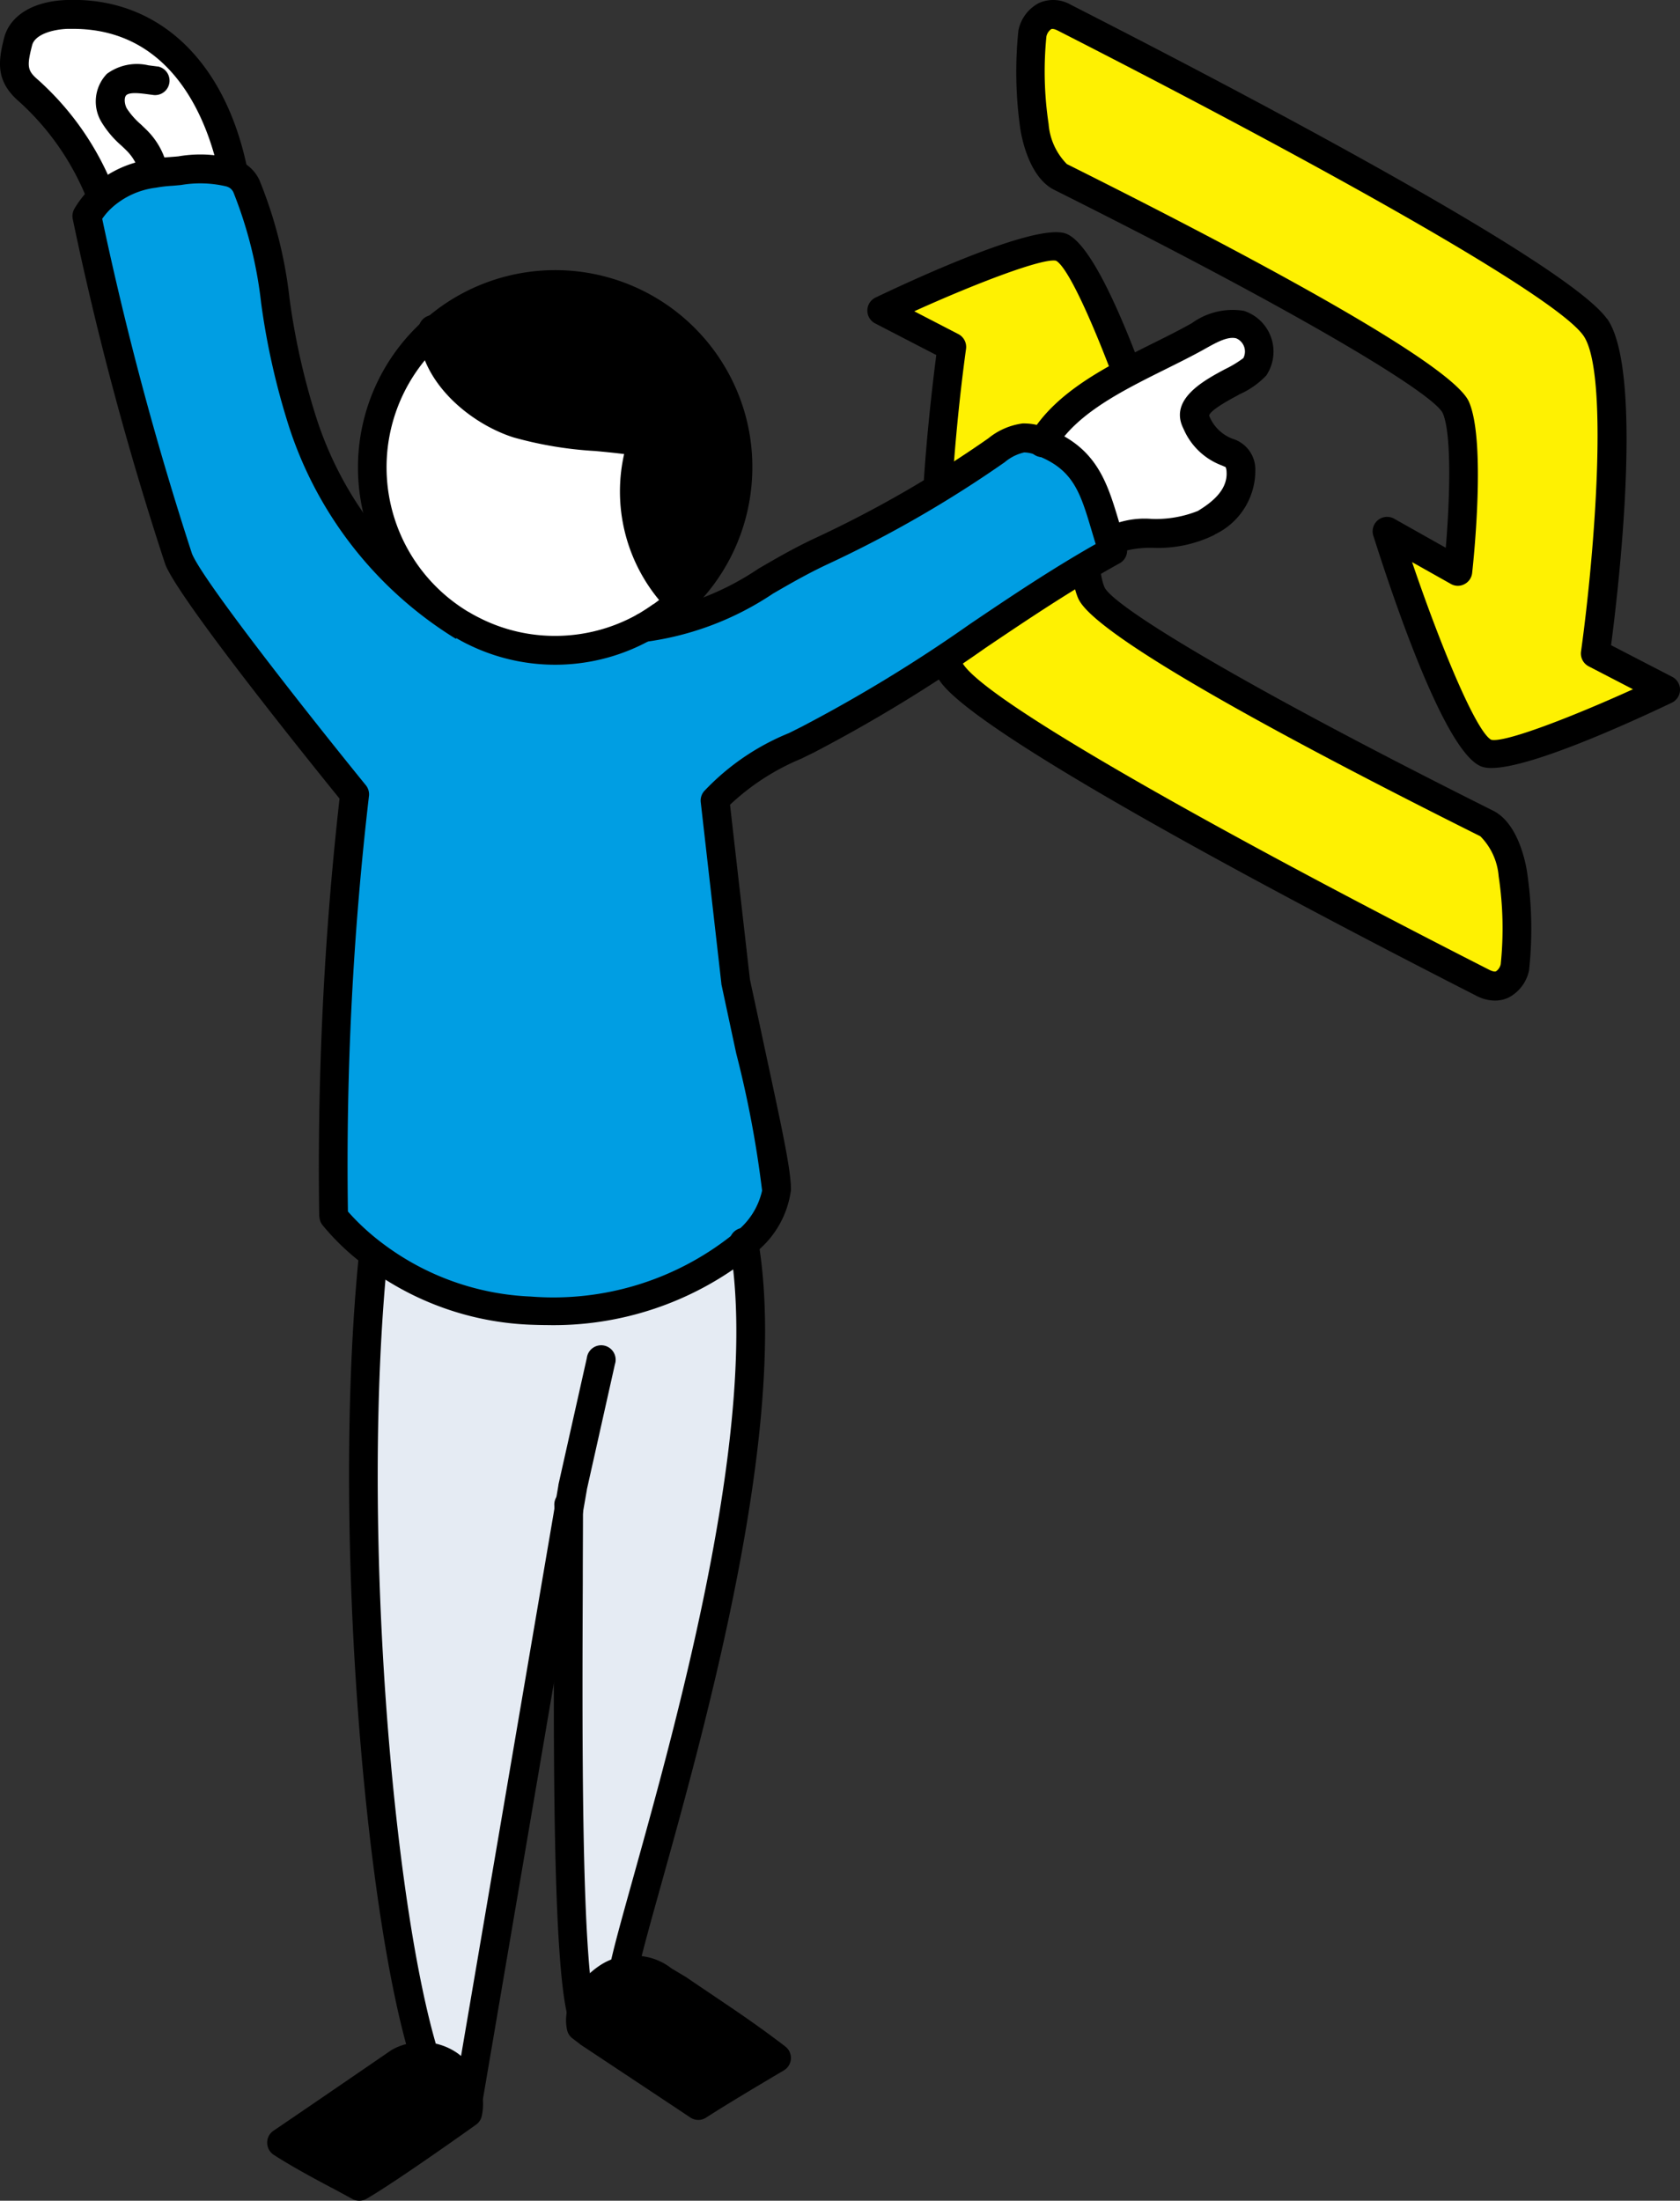
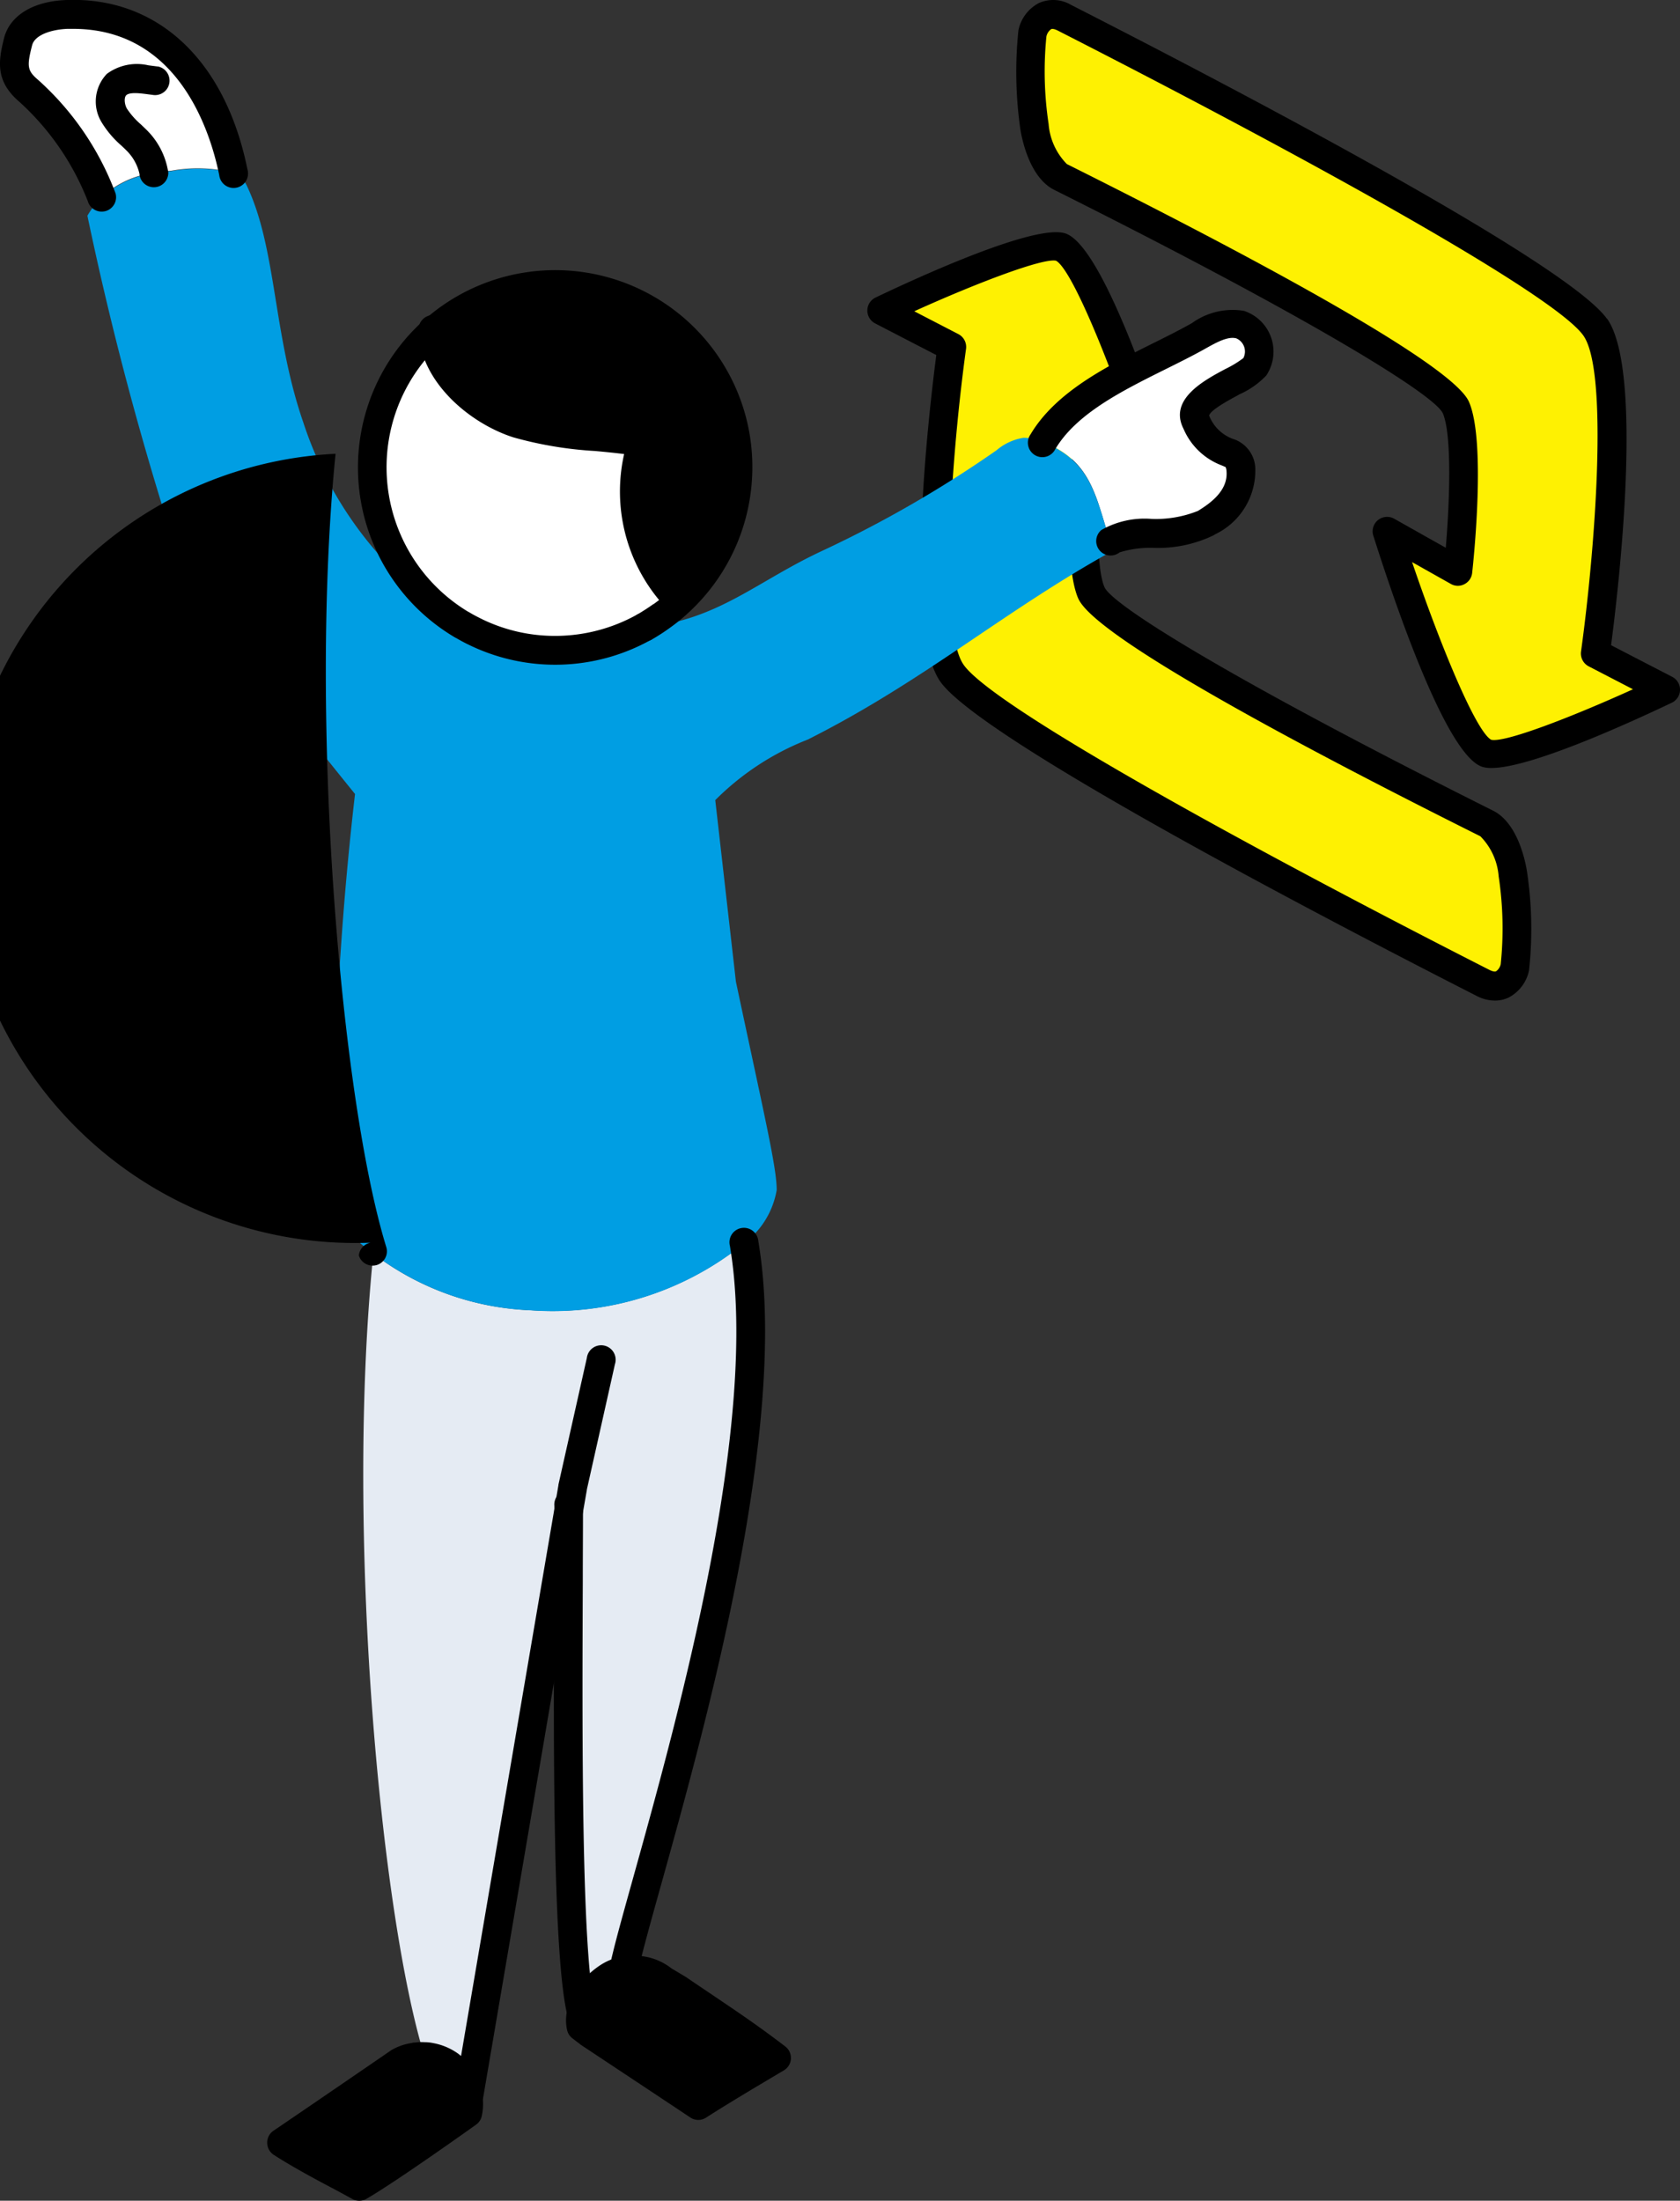
<svg xmlns="http://www.w3.org/2000/svg" width="81.362" height="106.539" viewBox="0 0 81.362 106.539">
  <rect x="0" y="0" width="81.362" height="106.539" fill="#333333" stroke="none" />
  <g id="グループ_10831" data-name="グループ 10831" transform="translate(-944 -1751.492)">
    <g id="グループ_10830" data-name="グループ 10830" transform="translate(26.926 8.288)">
      <path id="パス_83479" data-name="パス 83479" d="M74.5,16.571C72.547,13.822,54.324,4.408,48.8,1.592a1.022,1.022,0,0,0-1.549.756,18,18,0,0,0,.092,4.474c.087.688.494,2.089,1.264,2.477,4.28,2.138,18.325,9.274,19.148,11.164.775,1.784.1,7.926.1,7.926l-3.442-1.934S67.691,36.776,69.241,37.2c1.409.393,8.666-3.073,8.666-3.073l-3.4-1.76s1.835-13.215-.01-15.808Z" transform="translate(919.828 1742.468)" fill="#fef102" />
      <path id="パス_83480" data-name="パス 83480" d="M45.788,35.375s-3.273-10.321-4.827-10.747c-1.4-.388-8.671,3.073-8.671,3.073l3.4,1.76s-1.83,13.215.01,15.808c1.961,2.753,20.184,12.168,25.7,14.979a1.02,1.02,0,0,0,1.549-.751,17.8,17.8,0,0,0-.087-4.479c-.087-.688-.494-2.089-1.264-2.477C57.32,50.4,43.275,43.267,42.452,41.377c-.775-1.784-.1-7.926-.1-7.926l3.442,1.934Z" transform="translate(927.488 1730.533)" fill="#fef102" />
      <path id="パス_83481" data-name="パス 83481" d="M74.327,15.428C72.342,12.636,55.513,3.871,48.372.231A1.7,1.7,0,0,0,46.818.143a1.929,1.929,0,0,0-.992,1.319,19.6,19.6,0,0,0,.082,4.712c.015.1.315,2.341,1.646,3.01,12.4,6.2,18.388,9.9,18.823,10.815.441,1.008.344,4.184.145,6.515L64.01,25.1a.7.7,0,0,0-1,.819c1.268,3.99,3.646,10.752,5.311,11.208a1.5,1.5,0,0,0,.412.048c1.9,0,6.662-2.172,8.739-3.161a.7.7,0,0,0,.019-1.251l-2.963-1.532c.353-2.681,1.6-13.288-.2-15.818Zm1.259,17.937c-3.026,1.372-6.221,2.6-6.865,2.443-.731-.4-2.435-4.494-3.83-8.6l1.878,1.057a.677.677,0,0,0,.658.01.69.69,0,0,0,.373-.543c.073-.65.673-6.384-.155-8.285-.823-1.881-11.043-7.3-19.472-11.508A3.1,3.1,0,0,1,47.288,6a17.075,17.075,0,0,1-.107-4.237.584.584,0,0,1,.228-.354c.092-.044.257.034.324.068h0C59.067,7.255,71.708,14.163,73.184,16.238c1.225,1.721.581,10.3-.111,15.3a.7.7,0,0,0,.373.717l2.135,1.105Z" transform="translate(920.57 1743.208)" />
      <path id="パス_83482" data-name="パス 83482" d="M44.7,35.257a.7.7,0,0,0,1-.819c-1.264-3.99-3.641-10.752-5.306-11.208-1.491-.417-6.9,2.041-9.155,3.117a.7.7,0,0,0-.019,1.251l2.963,1.532c-.349,2.681-1.6,13.288.2,15.818,2,2.807,18.819,11.562,25.955,15.2h0a1.935,1.935,0,0,0,.9.233,1.529,1.529,0,0,0,.668-.15,1.924,1.924,0,0,0,.983-1.309A18.66,18.66,0,0,0,62.8,54.2c-.015-.1-.315-2.341-1.646-3.01-12.4-6.2-18.388-9.9-18.823-10.815-.441-1.008-.344-4.184-.15-6.515l2.508,1.411ZM41.06,40.919c.823,1.881,11.043,7.3,19.472,11.508a3.1,3.1,0,0,1,.886,1.939,16.885,16.885,0,0,1,.1,4.251.568.568,0,0,1-.223.344c-.092.044-.261-.034-.329-.068C49.634,53.126,37,46.218,35.512,44.133c-1.225-1.721-.581-10.3.111-15.3a.7.7,0,0,0-.373-.717l-2.135-1.105c3.031-1.372,6.226-2.584,6.865-2.448.731.4,2.435,4.494,3.825,8.6L41.927,32.1a.692.692,0,0,0-1.031.528c-.073.65-.668,6.384.16,8.285Z" transform="translate(928.236 1731.262)" />
    </g>
    <g id="layer" transform="translate(944 1707.954)">
      <path id="パス_40212" data-name="パス 40212" d="M114.579,124.216a1.387,1.387,0,0,0-.707-2.051,2.966,2.966,0,0,0-2.116.606c-2.488,1.382-5.974,2.618-7.436,5.066,2.309.911,2.542,2.54,3.253,4.819h.01c.755-.63,3.437-.111,4.619-.882.334-.218,1.8-1.033,1.694-2.521-.092-1.357-1.138-.359-2.159-2.366-.62-1.217,2.348-2.012,2.837-2.681Z" transform="translate(-53.817 -62.915)" fill="#fff" />
      <path id="パス_40213" data-name="パス 40213" d="M63.782,293.1c1.278-.819,2.532-1.556,3.786-2.3-1.8-1.372-2.963-2.1-4.745-3.321l-.736-.441a2.139,2.139,0,0,0-.973-.451,2.429,2.429,0,0,0-.954,0,2.071,2.071,0,0,0-.687.276,3.323,3.323,0,0,0-1.215,1.353,1.99,1.99,0,0,0-.131.383h0a1.484,1.484,0,0,0-.015.7l.334.257c1.288.853,4.052,2.69,5.34,3.544Z" transform="translate(-29.963 -147.633)" />
      <path id="パス_40214" data-name="パス 40214" d="M55.23,133.488l.029.029A8.858,8.858,0,0,0,43.31,120.438l.01.01c.063,2.031,2.164,3.849,4.1,4.47s4.023.557,6.032.9a7.472,7.472,0,0,0,1.777,7.674Z" transform="translate(-22.345 -60.878)" />
      <path id="パス_40215" data-name="パス 40215" d="M44.294,127.349c-1.937-.62-4.038-2.438-4.1-4.47l-.01-.01a8.852,8.852,0,0,0,1.385,14.2c.039.024.058.034.058.034.213.121.421.242.644.344a8.829,8.829,0,0,0,8.158-.252h0a9.711,9.711,0,0,0,.847-.548,8.472,8.472,0,0,0,.857-.7l-.029-.029a7.482,7.482,0,0,1-1.777-7.674c-2.009-.339-4.091-.276-6.032-.9Z" transform="translate(-19.219 -63.304)" fill="#fff" />
      <path id="パス_40216" data-name="パス 40216" d="M37.195,297.909a2.175,2.175,0,0,0,0-.848,2.216,2.216,0,0,0-.228-.674,2.193,2.193,0,0,0-.658-.785,2.3,2.3,0,0,0-.925-.388,1.526,1.526,0,0,0-.3-.029,1.757,1.757,0,0,0-.392.015.188.188,0,0,0-.073.01,2.035,2.035,0,0,0-.77.257s-3.563,2.453-5.679,3.878c1.191.766,2.663,1.508,3.762,2.118,1.452-.839,5.258-3.553,5.258-3.553Z" transform="translate(-14.54 -152.084)" />
      <path id="パス_40217" data-name="パス 40217" d="M46.91,251.215a1.99,1.99,0,0,1,.131-.383,3.292,3.292,0,0,1,1.215-1.353,2.226,2.226,0,0,1,.687-.276c.765-3.97,7.708-24.18,5.839-35.214l-.01-.01c-.044.039-.092.078-.136.116a14.755,14.755,0,0,1-10.2,3.117,13.41,13.41,0,0,1-7.538-2.69l-.077.1c-1.341,13.428.378,31.825,2.484,38.68v.039a1.523,1.523,0,0,1,.3.029,2.367,2.367,0,0,1,.925.388,2.193,2.193,0,0,1,.658.785,2.356,2.356,0,0,1,.228.674l.053-.01L46.295,226.9c0,7.01-.208,21.058.615,24.311Z" transform="translate(-18.755 -110.247)" fill="#e5ebf3" />
      <path id="パス_40218" data-name="パス 40218" d="M20.669,157.364a10.969,10.969,0,0,0,1.98,1.866,13.446,13.446,0,0,0,7.538,2.691,14.74,14.74,0,0,0,10.2-3.117c.044-.039.092-.078.136-.116a4.087,4.087,0,0,0,1.593-2.589c0-1.076-.537-3.33-1.975-10.088l-1-8.789a13.02,13.02,0,0,1,4.483-2.933c5.631-2.831,9.5-6.224,14.776-9.143-.048-.145-.092-.3-.136-.436-.712-2.278-.944-3.907-3.253-4.819a2.213,2.213,0,0,0-.944-.208,2.633,2.633,0,0,0-1.3.6,56.515,56.515,0,0,1-8.448,4.872c-3.205,1.493-5,3.321-8.6,3.708h0a8.828,8.828,0,0,1-8.158.252c-.223-.1-.431-.223-.644-.344,0,0-.019-.01-.058-.034a18.229,18.229,0,0,1-7.664-9.783c-1.481-4.271-1.288-8.425-2.74-11.475a1.214,1.214,0,0,0-.663-.616,7.067,7.067,0,0,0-2.982-.092,7.968,7.968,0,0,0-.857.1,4.611,4.611,0,0,0-2.527,1.183,3.929,3.929,0,0,0-.692.877,156.759,156.759,0,0,0,4.44,16.613c.736,1.818,8.521,11.382,8.521,11.382a155.575,155.575,0,0,0-1.017,20.452Z" transform="translate(-4.501 -54.95)" fill="#009ee3" />
      <path id="パス_40219" data-name="パス 40219" d="M3.977,91.245c-.968.034-2.13.378-2.367,1.323-.276,1.086-.324,1.653.533,2.385a13.293,13.293,0,0,1,3.515,5.139,4.612,4.612,0,0,1,2.527-1.183,7.971,7.971,0,0,1,.857-.1,7.146,7.146,0,0,1,2.982.092l.01-.024c-.9-4.407-3.563-7.785-8.056-7.63Z" transform="translate(-0.741 -47.007)" fill="#fff" />
      <path id="パス_40220" data-name="パス 40220" d="M45.883,152.464a9.538,9.538,0,0,0,8.8-.271A.7.7,0,0,0,54,150.976a8.15,8.15,0,0,1-3.98,1.037,8.069,8.069,0,0,1-3.539-.81c-.2-.1-.4-.2-.591-.315a.7.7,0,0,0-.7,1.207c.2.116.441.252.692.368Z" transform="translate(-23.136 -77.691)" />
      <path id="パス_40221" data-name="パス 40221" d="M50.116,132.921c-.232.17-.5.339-.784.509a.7.7,0,0,0,.7,1.212,9.767,9.767,0,0,0,.905-.587,8.821,8.821,0,0,0,.92-.756,9.557,9.557,0,0,0,3.05-7,9.442,9.442,0,0,0-.779-3.781,9.553,9.553,0,1,0-13.667,11.993.7.7,0,0,0,.712-1.2,8.163,8.163,0,1,1,9.736-1.028,7.823,7.823,0,0,1-.789.645Z" transform="translate(-18.471 -60.141)" />
      <path id="パス_40222" data-name="パス 40222" d="M56.828,239.666v-.218a.7.7,0,1,0-1.394,0v.218c0,1.023,0,2.2-.01,3.471-.034,7.659-.077,18.15.649,21.01a.7.7,0,0,0,.673.528.651.651,0,0,0,.169-.019.7.7,0,0,0,.5-.848c-.678-2.69-.634-13.506-.605-20.666,0-1.27.01-2.448.01-3.476Z" transform="translate(-28.586 -123.009)" />
      <path id="パス_40223" data-name="パス 40223" d="M57.44,290.835a.636.636,0,0,0,.165-.019.7.7,0,0,0,.513-.843l-.015-.063a.684.684,0,0,0-.833-.5.714.714,0,0,0-.518.848l.01.044A.7.7,0,0,0,57.44,290.835Z" transform="translate(-29.27 -149.1)" />
      <path id="パス_40224" data-name="パス 40224" d="M60.946,248.336a.7.7,0,0,0,.552.819.611.611,0,0,0,.136.015.694.694,0,0,0,.683-.567c.155-.8.586-2.341,1.133-4.3,2.174-7.785,6.216-22.275,4.711-31.166a.7.7,0,1,0-1.375.233c1.452,8.585-2.537,22.876-4.677,30.555-.576,2.065-.993,3.553-1.157,4.407Z" transform="translate(-31.436 -109.515)" />
      <path id="パス_40225" data-name="パス 40225" d="M46.177,261.223a.7.7,0,0,0,.687-.582l4.827-28.306.194-1.11v-.019l1.36-6.069a.7.7,0,1,0-1.36-.305l-1.37,6.108a.527.527,0,0,0-.01.073L45.49,260.4a.7.7,0,0,0,.571.8.95.95,0,0,0,.116.01Z" transform="translate(-23.464 -115.557)" />
-       <path id="パス_40226" data-name="パス 40226" d="M36.161,213.887a.7.7,0,0,0-.765.625c-1.307,13.074.276,31.675,2.513,38.951a.7.7,0,0,0,.668.494.736.736,0,0,0,.2-.029.694.694,0,0,0,.46-.873c-2.2-7.15-3.747-25.484-2.455-38.4A.7.7,0,0,0,36.161,213.887Z" transform="translate(-18.018 -110.198)" />
+       <path id="パス_40226" data-name="パス 40226" d="M36.161,213.887a.7.7,0,0,0-.765.625a.7.7,0,0,0,.668.494.736.736,0,0,0,.2-.029.694.694,0,0,0,.46-.873c-2.2-7.15-3.747-25.484-2.455-38.4A.7.7,0,0,0,36.161,213.887Z" transform="translate(-18.018 -110.198)" />
      <path id="パス_40227" data-name="パス 40227" d="M29.867,300.788c.349.189.683.368.988.538a.706.706,0,0,0,.339.087.7.7,0,0,0,.349-.092c1.462-.843,5.156-3.481,5.311-3.592a.694.694,0,0,0,.276-.422,2.767,2.767,0,0,0,.01-1.11,3.009,3.009,0,0,0-.3-.882,2.93,2.93,0,0,0-.871-1.033,3,3,0,0,0-1.191-.5,1.934,1.934,0,0,0-.407-.044,2.581,2.581,0,0,0-.474.015.535.535,0,0,0-.16.024,2.739,2.739,0,0,0-.968.335.326.326,0,0,0-.053.034s-3.563,2.448-5.674,3.878a.689.689,0,0,0-.305.587.7.7,0,0,0,.32.582c.881.567,1.908,1.12,2.813,1.6Zm6.589-3.631Zm-2.309-2.051Zm-.668.2a1.512,1.512,0,0,1,.494-.16.135.135,0,0,0,.044,0,.181.181,0,0,0,.048,0,1.277,1.277,0,0,1,.237-.01,1.14,1.14,0,0,1,.218.019,1.592,1.592,0,0,1,.649.271,1.468,1.468,0,0,1,.445.533,1.882,1.882,0,0,1,.165.49,1.828,1.828,0,0,1,.029.32c-.794.562-3.287,2.322-4.619,3.141-.208-.116-.426-.233-.654-.354-.576-.31-1.206-.645-1.8-.994,1.966-1.338,4.464-3.054,4.754-3.253Z" transform="translate(-13.797 -151.336)" />
      <path id="パス_40228" data-name="パス 40228" d="M57.3,289.391c1.288.853,4.052,2.686,5.34,3.544a.7.7,0,0,0,.387.116.673.673,0,0,0,.373-.112c1.176-.751,2.358-1.449,3.5-2.128l.271-.16a.7.7,0,0,0,.068-1.154c-1.317-1.008-2.295-1.663-3.423-2.424-.421-.286-.867-.582-1.389-.94l-.7-.417a2.873,2.873,0,0,0-1.235-.562,3.091,3.091,0,0,0-1.23,0h-.015a2.886,2.886,0,0,0-.905.364,4.009,4.009,0,0,0-1.481,1.653,2.635,2.635,0,0,0-.179.519.061.061,0,0,1,0,.029,2.136,2.136,0,0,0-.01.989.694.694,0,0,0,.257.393l.373.286Zm.741-1.357a.4.4,0,0,1,.01-.044,1.181,1.181,0,0,1,.082-.228,2.657,2.657,0,0,1,.949-1.052,1.434,1.434,0,0,1,.465-.184,1.772,1.772,0,0,1,.678,0,1.5,1.5,0,0,1,.658.305.457.457,0,0,0,.087.058l.7.422c.494.339.939.64,1.365.926.857.577,1.627,1.091,2.522,1.75-.828.49-1.675,1-2.522,1.537-1.389-.926-3.786-2.516-4.924-3.267l-.092-.073a.879.879,0,0,1,.024-.15Zm-.668-.174Z" transform="translate(-29.206 -146.886)" />
-       <path id="パス_40229" data-name="パス 40229" d="M19.224,156.654a.678.678,0,0,0,.145.412,11.613,11.613,0,0,0,2.116,2,14.188,14.188,0,0,0,7.925,2.826c.266.01.533.019.8.019A15.387,15.387,0,0,0,40.1,158.6l.14-.121a4.632,4.632,0,0,0,1.82-3.107c0-.94-.349-2.584-1.288-6.937-.2-.95-.436-2.031-.7-3.263l-.963-8.45a11.34,11.34,0,0,1,3.462-2.235c.2-.1.407-.2.61-.3a73.4,73.4,0,0,0,8.318-5.071c2.038-1.372,4.144-2.792,6.483-4.087a.7.7,0,0,0,.324-.829c-.034-.107-.068-.218-.1-.325l-.029-.1c-.077-.252-.15-.494-.223-.727-.576-1.929-1.075-3.6-3.433-4.528a2.851,2.851,0,0,0-1.249-.257,3.32,3.32,0,0,0-1.656.722,55.508,55.508,0,0,1-8.342,4.809c-1.046.485-1.927,1-2.779,1.493a13.3,13.3,0,0,1-5.568,2.152.692.692,0,0,0-.668.7.708.708,0,0,0,.779.693A14.519,14.519,0,0,0,41.19,126.5c.828-.48,1.685-.974,2.672-1.435a56.836,56.836,0,0,0,8.555-4.93,2.224,2.224,0,0,1,.939-.47,1.594,1.594,0,0,1,.649.16c1.738.684,2.072,1.794,2.619,3.631.063.208.126.427.194.645-2.193,1.246-4.173,2.579-6.09,3.873a72.516,72.516,0,0,1-8.167,4.979c-.2.1-.4.2-.6.3a11.66,11.66,0,0,0-4.115,2.821.7.7,0,0,0-.155.524l1,8.789s0,.044.01.068c.266,1.246.5,2.337.707,3.3a51.384,51.384,0,0,1,1.254,6.646,3.509,3.509,0,0,1-1.36,2.07l-.131.112a13.912,13.912,0,0,1-9.707,2.947,12.781,12.781,0,0,1-7.151-2.55,11.354,11.354,0,0,1-1.709-1.566,153.841,153.841,0,0,1,1.017-20.1.7.7,0,0,0-.15-.538c-3.1-3.815-7.906-9.943-8.419-11.208a157.519,157.519,0,0,1-4.348-16.211,3.2,3.2,0,0,1,.441-.514,3.9,3.9,0,0,1,2.164-.994,6.447,6.447,0,0,1,.784-.092c.136-.01.286-.024.436-.039a5.467,5.467,0,0,1,2.222.078.534.534,0,0,1,.305.271,20.643,20.643,0,0,1,1.346,5.376,35.166,35.166,0,0,0,1.365,6.026,18.906,18.906,0,0,0,7.945,10.146c.087.053.126.073.126.073l.634-1.241-.048-.029a17.383,17.383,0,0,1-7.34-9.4,33.924,33.924,0,0,1-1.307-5.793,21.422,21.422,0,0,0-1.462-5.749,1.909,1.909,0,0,0-1.022-.96,6.269,6.269,0,0,0-2.9-.184c-.145.015-.286.024-.407.034a7.666,7.666,0,0,0-.925.111,5.264,5.264,0,0,0-2.89,1.362,4.757,4.757,0,0,0-.813,1.028.706.706,0,0,0-.082.494A154.141,154.141,0,0,0,11.764,125.1c.712,1.755,7.054,9.623,8.434,11.324a159.692,159.692,0,0,0-.983,20.263Z" transform="translate(-3.754 -54.225)" />
      <path id="パス_40230" data-name="パス 40230" d="M50.4,127.941c.726.068,1.481.141,2.2.262a.944.944,0,0,0,.116.01.7.7,0,0,0,.116-1.386c-.77-.131-1.549-.2-2.3-.271a17.165,17.165,0,0,1-3.636-.6c-1.7-.543-3.563-2.162-3.617-3.83a.7.7,0,1,0-1.389.044c.077,2.39,2.421,4.421,4.585,5.114a18.515,18.515,0,0,0,3.931.659Z" transform="translate(-21.612 -62.573)" />
      <path id="パス_40231" data-name="パス 40231" d="M3.218,89.808C1.606,89.867.478,90.56.2,91.66-.084,92.8-.215,93.75.957,94.748a12.756,12.756,0,0,1,3.3,4.794.7.7,0,0,0,.673.509.84.84,0,0,0,.189-.024.7.7,0,0,0,.484-.858,13.907,13.907,0,0,0-3.738-5.483c-.533-.456-.571-.645-.305-1.682.126-.514.954-.771,1.714-.8h.271c5.083,0,6.638,4.93,7.078,7.078a.7.7,0,1,0,1.365-.281c-1.07-5.279-4.348-8.357-8.763-8.193Z" transform="translate(-0.006 -46.269)" />
      <path id="パス_40232" data-name="パス 40232" d="M113.054,124.831a4.05,4.05,0,0,0,1.346-.931,2.076,2.076,0,0,0-1.084-3.132,3.364,3.364,0,0,0-2.522.6l-.116.063c-.547.305-1.138.6-1.767.911-2.2,1.1-4.691,2.332-5.926,4.407a.7.7,0,1,0,1.2.713c1.026-1.721,3.224-2.816,5.35-3.873.644-.32,1.249-.621,1.825-.94l.121-.068c.523-.291,1.065-.591,1.472-.48a.694.694,0,0,1,.339.955,5.228,5.228,0,0,1-.881.533c-1.026.548-2.74,1.464-2.019,2.884a3.261,3.261,0,0,0,1.83,1.769c.082.034.194.082.213.092a.669.669,0,0,1,.044.228c.058.877-.712,1.469-1.3,1.837l-.082.053a5.464,5.464,0,0,1-2.251.388,4.239,4.239,0,0,0-2.43.538.7.7,0,0,0,.445,1.236.718.718,0,0,0,.441-.155,5.055,5.055,0,0,1,1.612-.218,6.18,6.18,0,0,0,2.944-.611l.068-.044a3.421,3.421,0,0,0,1.946-3.112,1.55,1.55,0,0,0-1.1-1.512,1.959,1.959,0,0,1-1.138-1.125c.063-.271,1.031-.79,1.443-1.008Z" transform="translate(-53.077 -62.182)" />
      <path id="パス_40233" data-name="パス 40233" d="M12.59,96.335l-.45-.058a2.453,2.453,0,0,0-2.009.412,1.931,1.931,0,0,0-.257,2.346,4.79,4.79,0,0,0,.954,1.125c.082.078.165.155.247.238a2.286,2.286,0,0,1,.634,1.139.528.528,0,0,0,.019.126.7.7,0,0,0,1.375-.16.361.361,0,0,0-.015-.126A3.648,3.648,0,0,0,12.048,99.4c-.087-.087-.179-.17-.266-.257a3.682,3.682,0,0,1-.687-.776c-.126-.233-.136-.543-.024-.645.169-.155.678-.087.891-.063l.445.058a.7.7,0,0,0,.184-1.386Z" transform="translate(-4.953 -49.577)" />
      <path id="パス_40234" data-name="パス 40234" d="M63.347,132.565a.692.692,0,0,0-.905.388,8.22,8.22,0,0,0,1.956,8.454.692.692,0,0,0,.983-.053.7.7,0,0,0-.053-.984,6.794,6.794,0,0,1-1.593-6.889.693.693,0,0,0-.387-.907Z" transform="translate(-31.978 -68.273)" />
    </g>
  </g>
</svg>